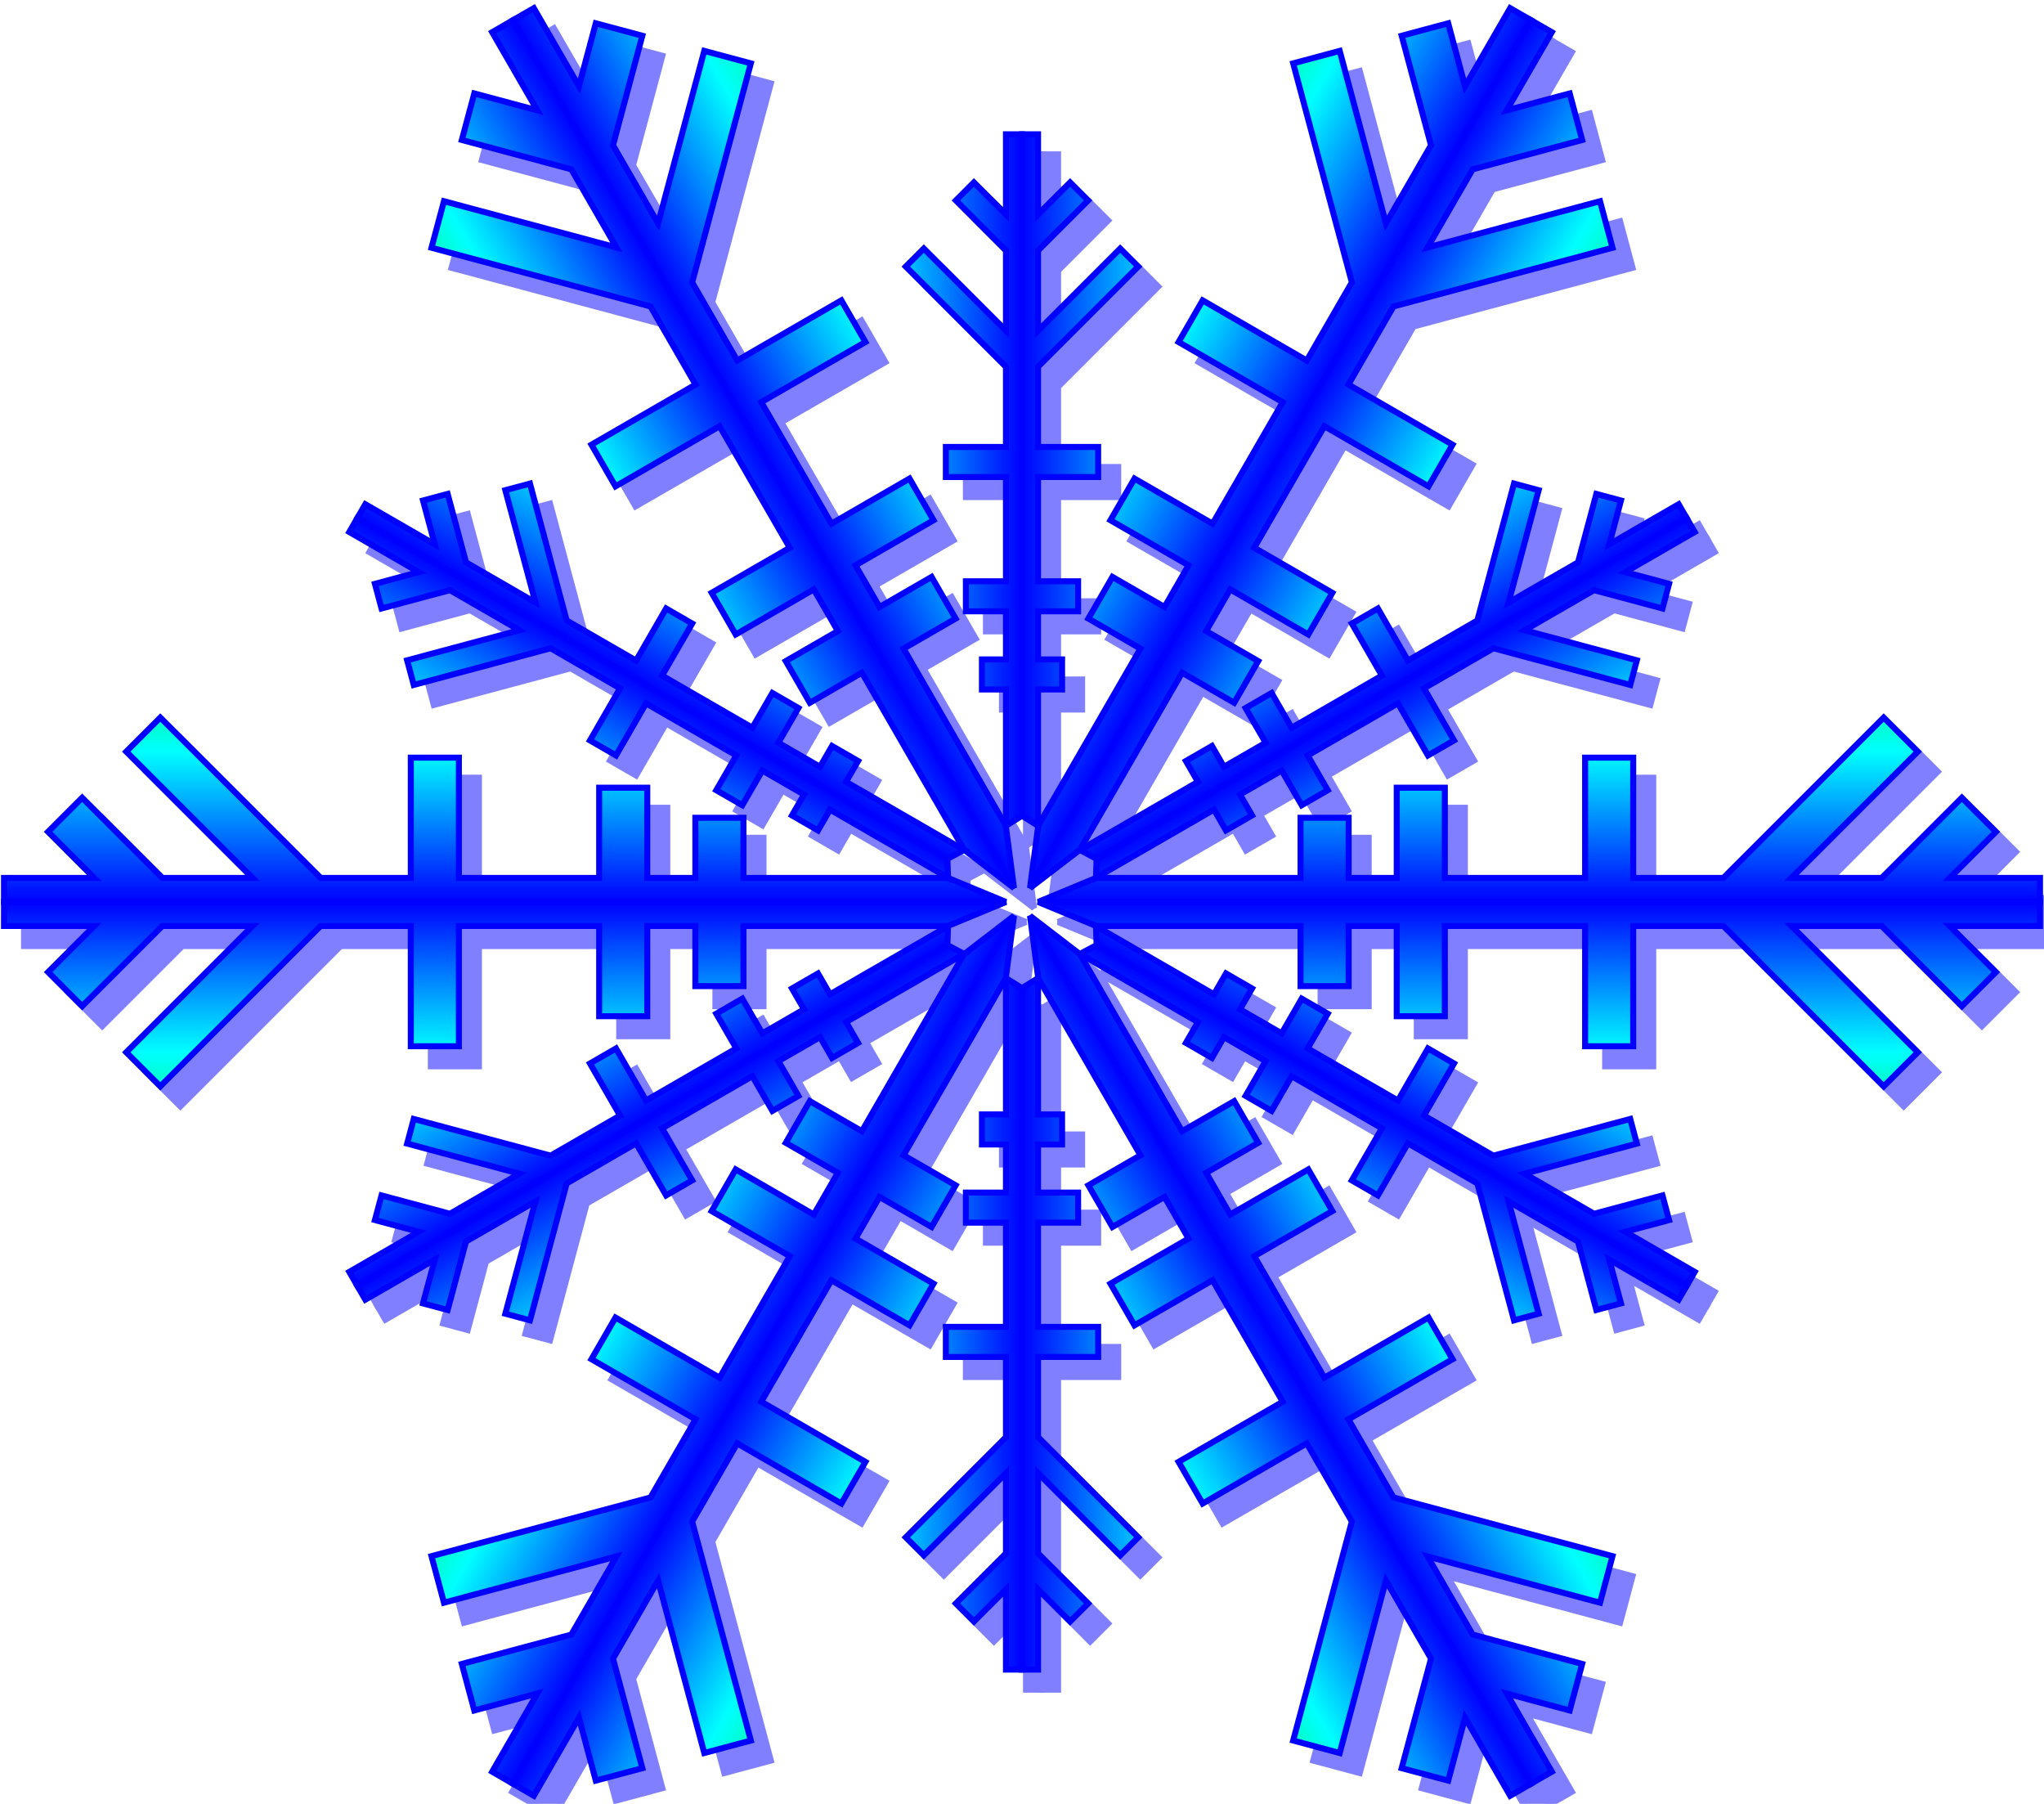
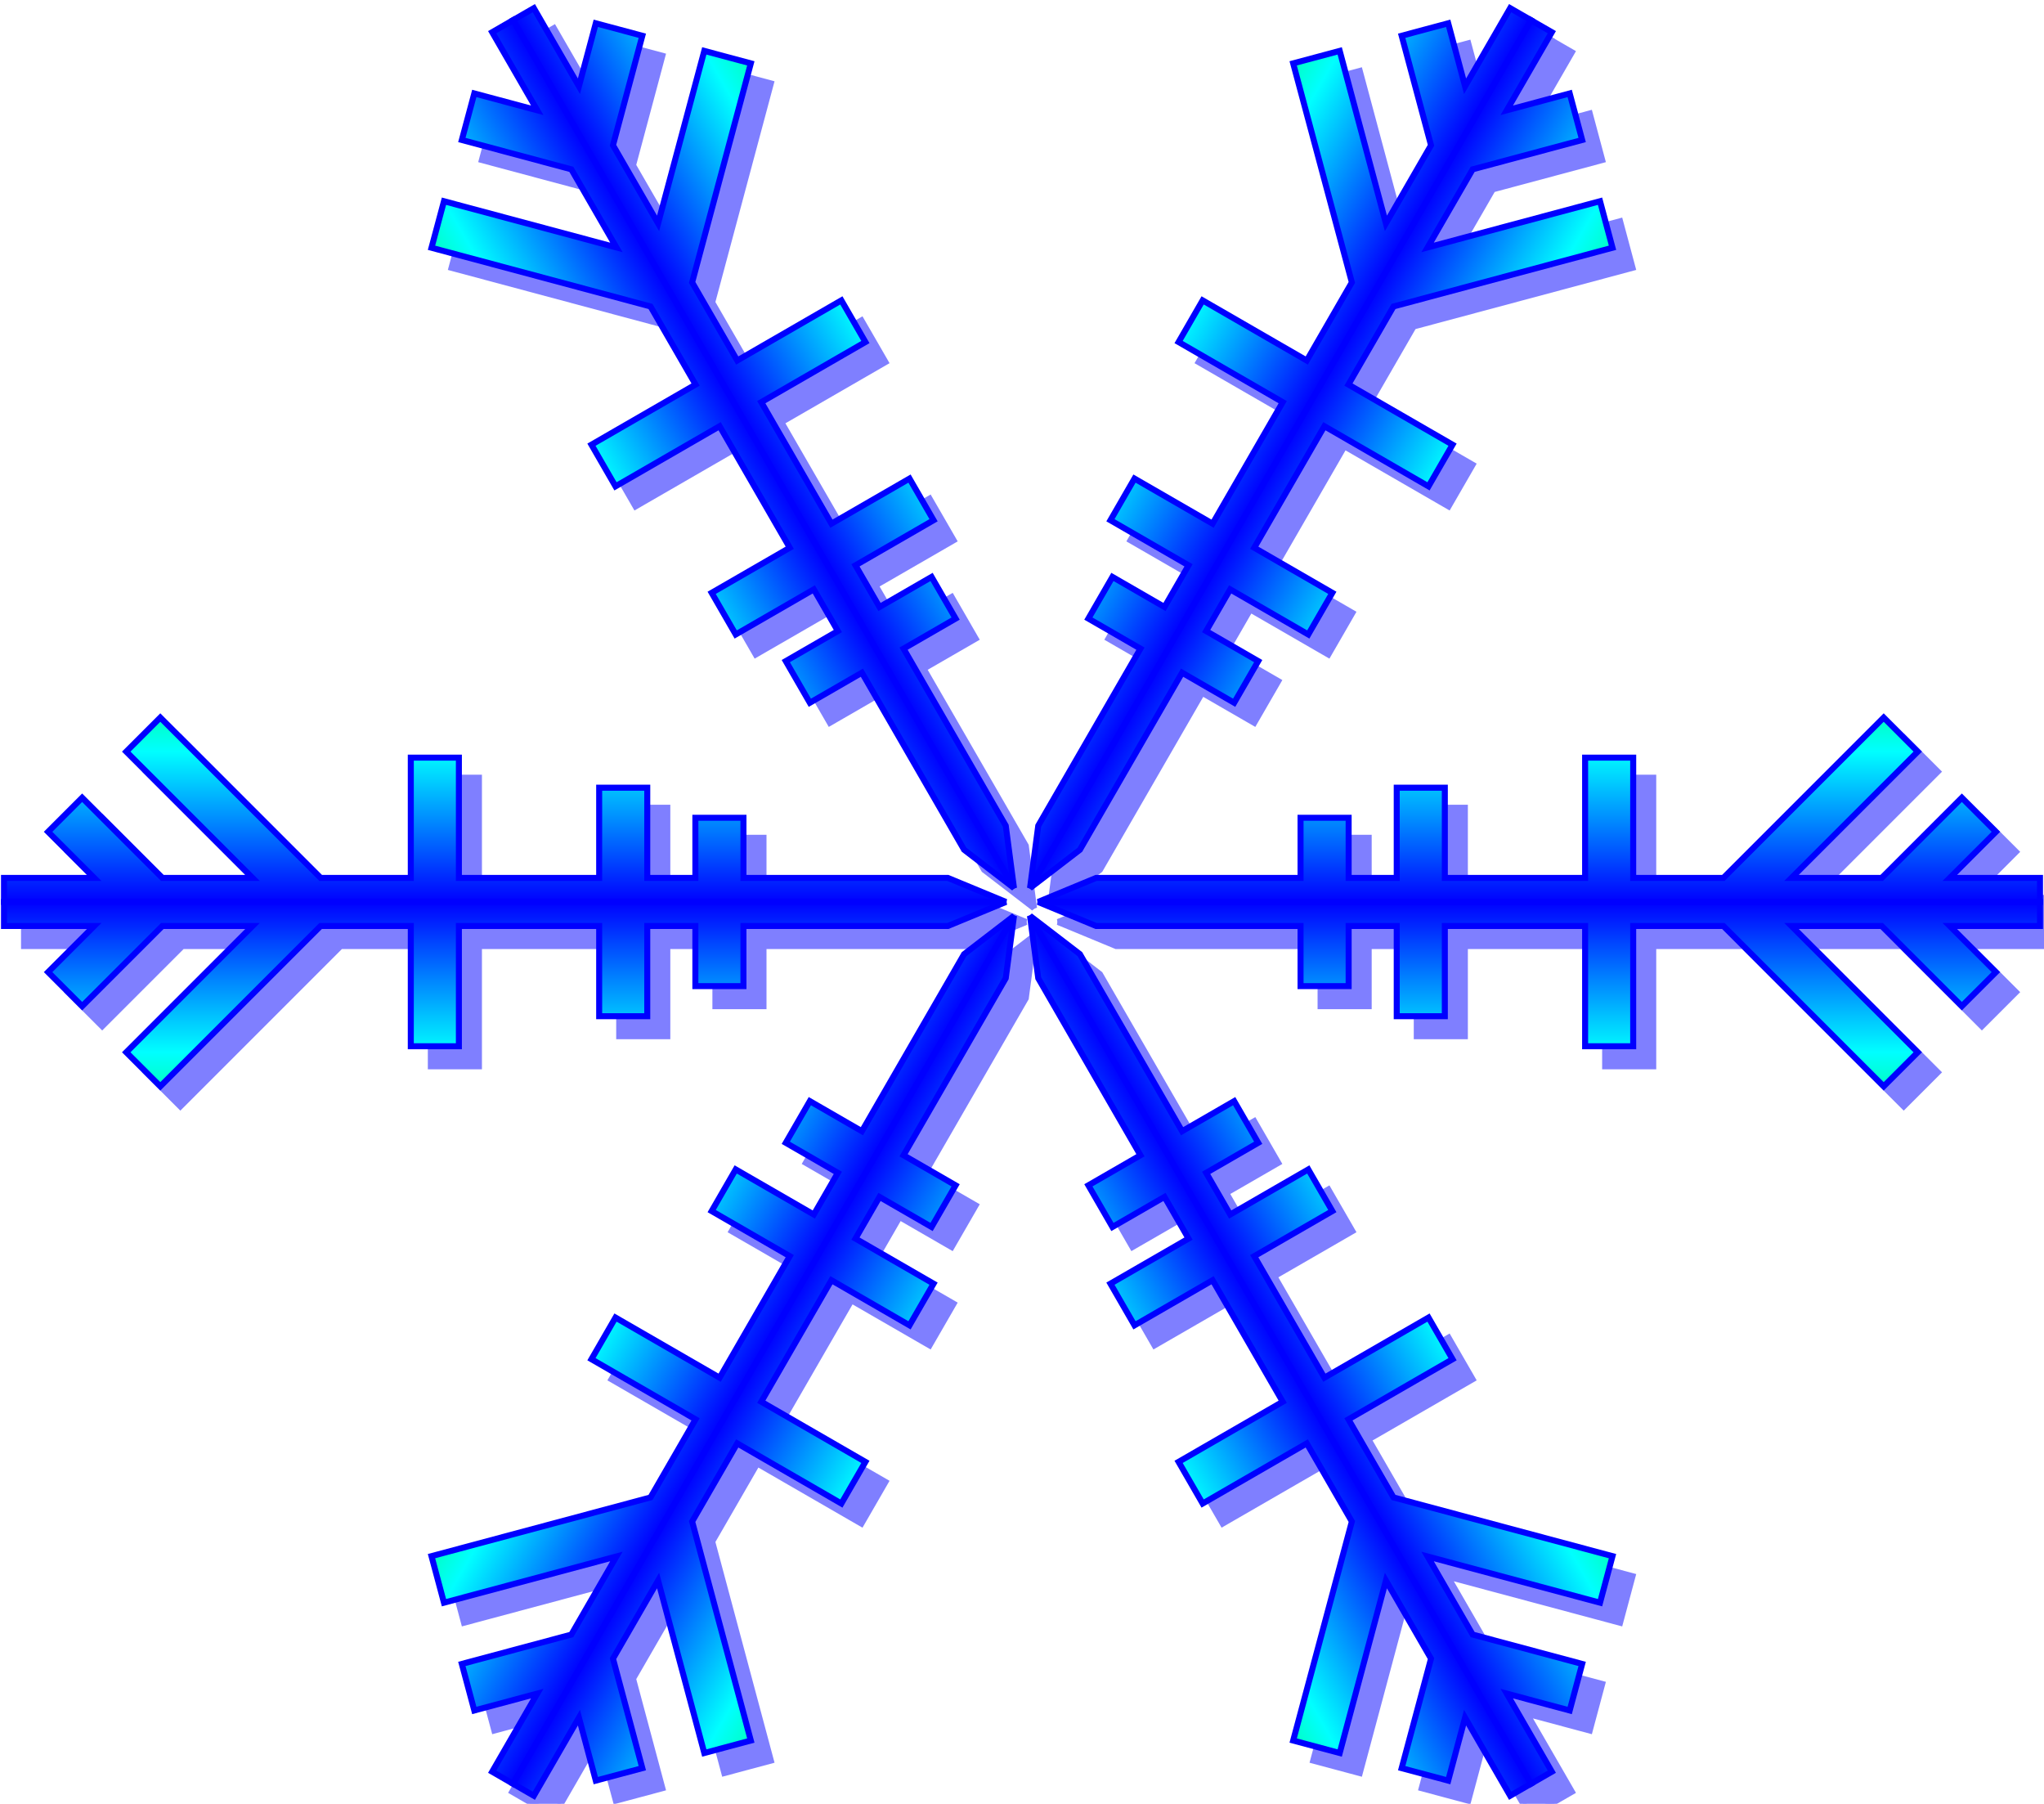
<svg xmlns="http://www.w3.org/2000/svg" xmlns:xlink="http://www.w3.org/1999/xlink" width="100%" height="100%" viewBox="-510 -450 1020 900" version="1.1">
  <defs>
    <path id="a" d="M37 12h102v30h24v-30h24v45h24v-45h70v60h24v-60h45l80 80l17-17l-63-63h45l40 40l17-17l-23-23h45v-12h-500 z" />
-     <path id="m" d="M38 8h68v12h15v-12h24v20h15v-20h52v30h15v-30h40l50 50l9-9l-41-41h40l25 25l9-9l-16-16h40v-8h-340 z" />
    <g id="s">
      <use xlink:href="#a" />
      <use xlink:href="#a" transform="scale(1,-1)" />
      <use xlink:href="#m" transform="rotate(30) scale(1,-1)" />
      <use xlink:href="#m" transform="rotate(30)" />
    </g>
    <linearGradient id="lg1" gradientUnits="userSpaceOnUse" x1="0" x2="0" y1="0" y2="150">
      <stop offset="0" stop-color="#00f" stop-opacity="1" />
      <stop offset="0.5" stop-color="#0ff" stop-opacity="1" />
      <stop offset="1" stop-color="#0f0" stop-opacity="1" />
    </linearGradient>
    <filter id="f1" filterUnits="objectBoundingBox" x="-0.25" y="-0.25" width="1.5" height="1.5">
      <feGaussianBlur in="SourceGraphic" stdDeviation="10" />
    </filter>
    <g id="flake">
      <use xlink:href="#s" />
      <use xlink:href="#s" transform="rotate(-60)" />
      <use xlink:href="#s" transform="rotate(60)" />
      <use xlink:href="#s" transform="rotate(-120)" />
      <use xlink:href="#s" transform="rotate(120)" />
      <use xlink:href="#s" transform="rotate(180)" />
    </g>
    <use id="flocke" stroke="blue" stroke-width="3" fill="url(#lg1)" xlink:href="#flake" />
    <use id="flock" stroke="blue" stroke-width="3" fill="blue" xlink:href="#flake" />
  </defs>
  <use xlink:href="#flock" filter="url(#f1)" transform="translate(10,10)" opacity="0.5" />
  <use xlink:href="#flocke" />
</svg>